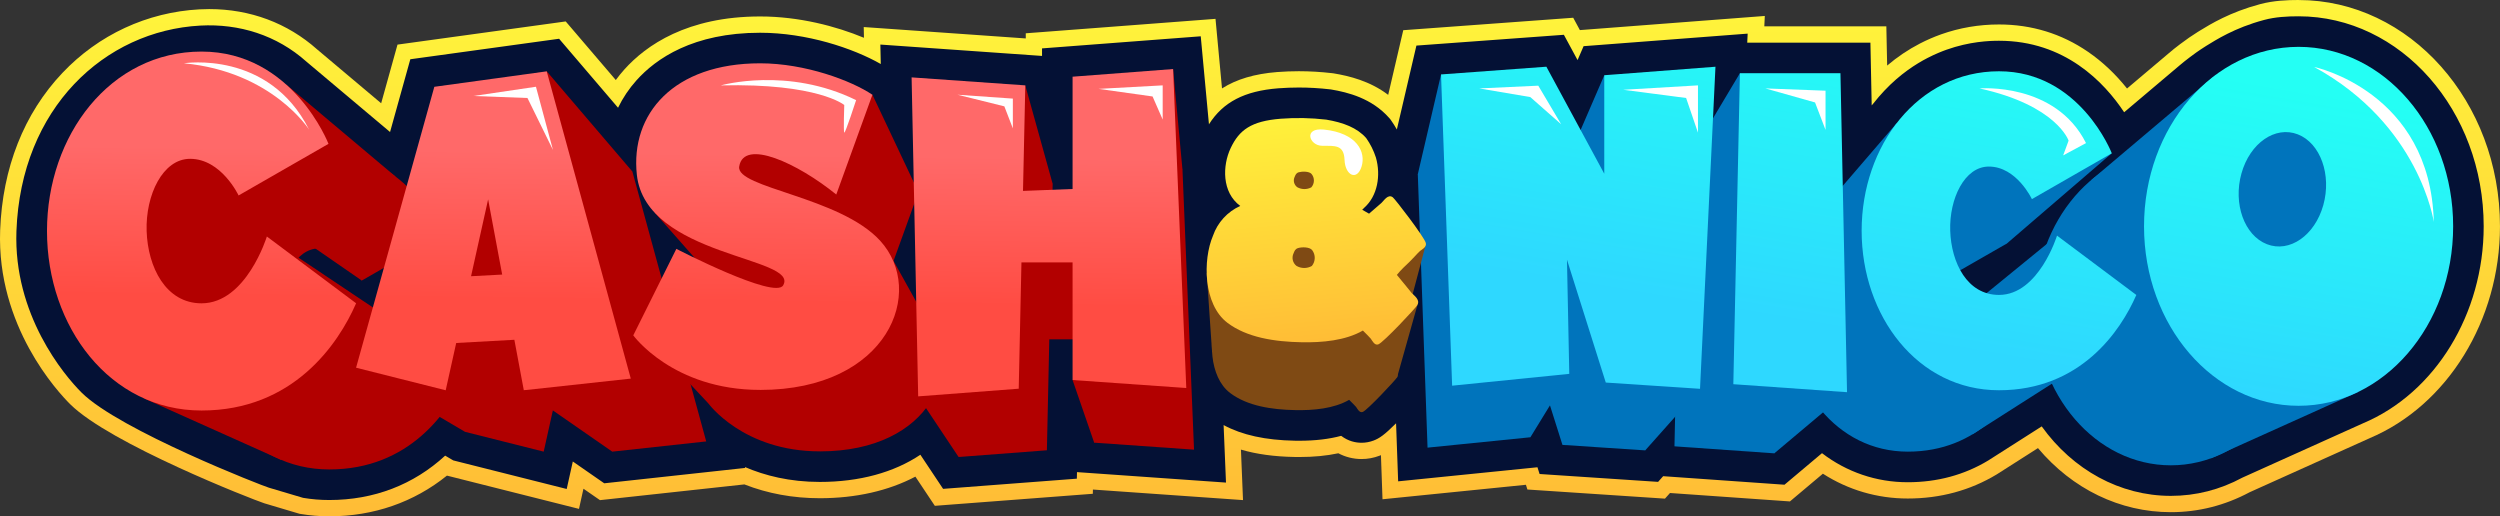
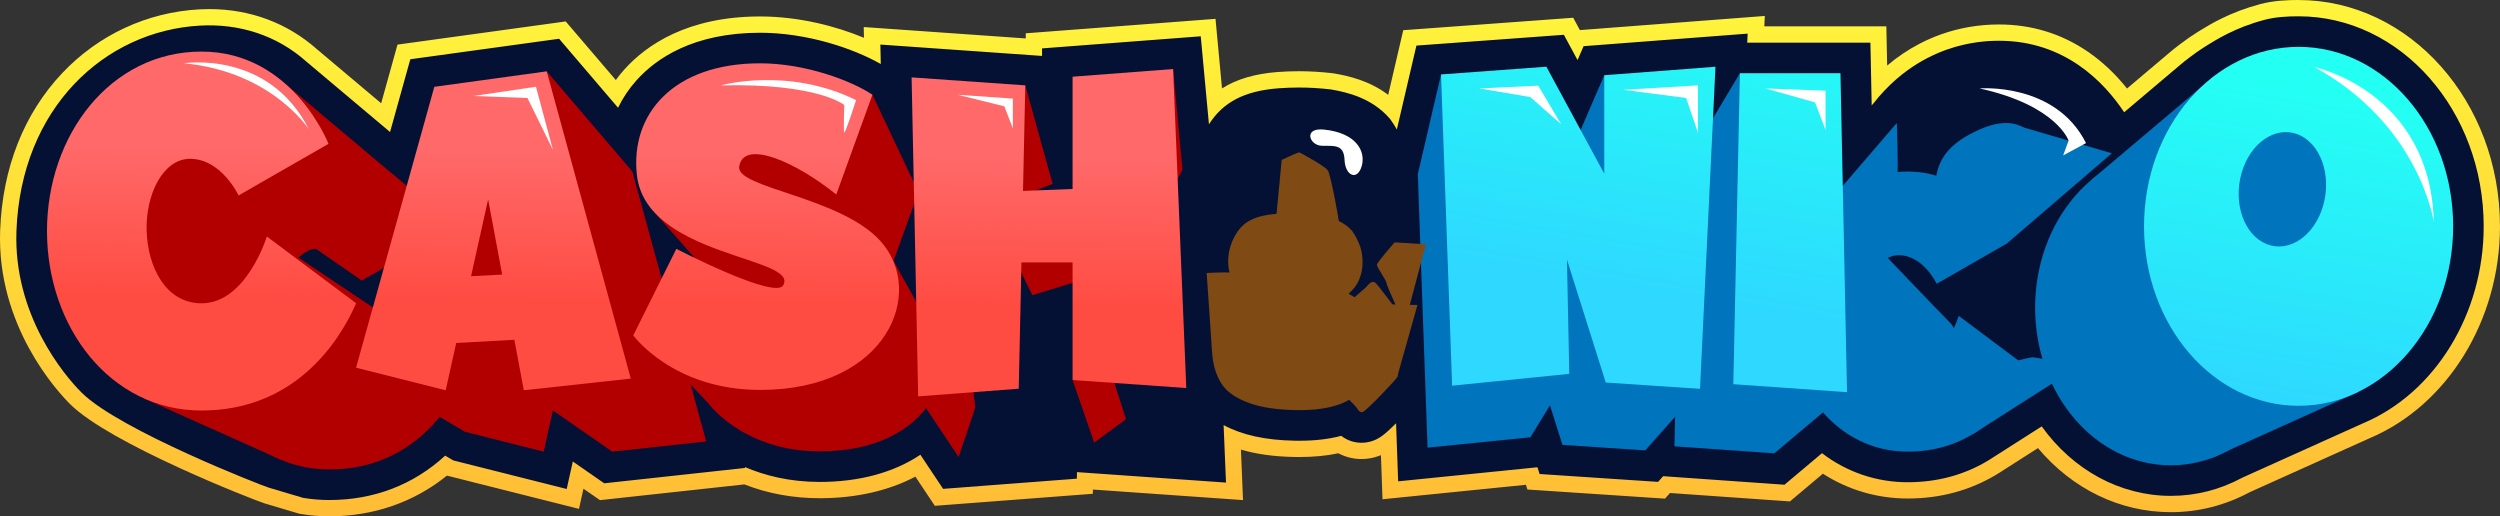
<svg xmlns="http://www.w3.org/2000/svg" xmlns:xlink="http://www.w3.org/1999/xlink" id="Layer_1" viewBox="0 0 1227.35 253.47">
  <rect x="0" y="0" width="1227.35" height="253.47" fill="#333333" stroke="none" />
  <defs>
    <style>.cls-1{fill:url(#linear-gradient-2);}.cls-2{fill:url(#linear-gradient-10);}.cls-3{fill:#fff;}.cls-4{fill:url(#linear-gradient-4);}.cls-5{fill:url(#linear-gradient-3);}.cls-6{fill:url(#linear-gradient-5);}.cls-7{fill:url(#linear-gradient-8);}.cls-8{fill:#7f4a14;}.cls-9{fill:#b20000;}.cls-10{fill:url(#linear-gradient-7);}.cls-11{fill:url(#linear-gradient-9);}.cls-12{fill:url(#linear-gradient-6);}.cls-13{fill:#0074bc;}.cls-14{fill:url(#linear-gradient);}.cls-15{fill:#041135;}</style>
    <linearGradient id="linear-gradient" x1="613.67" y1="0" x2="613.67" y2="253.47" gradientUnits="userSpaceOnUse">
      <stop offset="0" stop-color="#fff53b" />
      <stop offset="1" stop-color="#ffbc36" />
    </linearGradient>
    <linearGradient id="linear-gradient-2" x1="766.78" y1="138.53" x2="793.02" y2="-14.18" gradientUnits="userSpaceOnUse">
      <stop offset="0" stop-color="#2ed8ff" />
      <stop offset="1" stop-color="#24fff4" />
    </linearGradient>
    <linearGradient id="linear-gradient-3" x1="873.16" y1="156.81" x2="899.41" y2="4.11" xlink:href="#linear-gradient-2" />
    <linearGradient id="linear-gradient-4" x1="972.97" y1="173.97" x2="999.22" y2="21.26" xlink:href="#linear-gradient-2" />
    <linearGradient id="linear-gradient-5" x1="1113.51" y1="198.12" x2="1139.76" y2="45.42" xlink:href="#linear-gradient-2" />
    <linearGradient id="linear-gradient-6" x1="638.93" y1="49.16" x2="650.11" y2="169.06" xlink:href="#linear-gradient" />
    <linearGradient id="linear-gradient-7" x1="98.77" y1="145.07" x2="99.67" y2="72.14" gradientUnits="userSpaceOnUse">
      <stop offset="0" stop-color="#ff4c43" />
      <stop offset="1" stop-color="#ff6969" />
    </linearGradient>
    <linearGradient id="linear-gradient-8" x1="242.7" y1="146.83" x2="243.59" y2="73.91" xlink:href="#linear-gradient-7" />
    <linearGradient id="linear-gradient-9" x1="376.2" y1="148.47" x2="377.1" y2="75.55" xlink:href="#linear-gradient-7" />
    <linearGradient id="linear-gradient-10" x1="514.52" y1="150.17" x2="515.42" y2="77.25" xlink:href="#linear-gradient-7" />
  </defs>
  <path class="cls-14" d="M1128.47,0c-5.24,0-12.14.23-18.95,2.05-14.71,3.92-24.36,9.83-29.54,13.01-.37.23-.72.44-1.04.64l-.21.13-.2.14c-.32.22-.68.45-1.12.73-1.38.88-3.28,2.08-7.22,5.06-2,1.51-3.99,3.1-5.46,4.38l-20.49,17.31c-5.67-7.12-12.08-13.16-19.13-18-12.98-8.92-27.69-13.44-43.72-13.44-9.83,0-19.39,1.63-28.44,4.85-3.53,1.26-7.03,2.78-10.4,4.52-5.72,2.96-11.1,6.58-16.07,10.81l-.24-11.42-.16-7.84h-59.91l.24-5.1-9.03.69-80.55,6.16-1.21.09-.81-1.51-2.46-4.55-5.16.38-72.4,5.3-5.87.43-1.34,5.73-6.06,26.02c-8.98-6.83-19.15-9.27-26.59-10.52l-.38-.06-.2-.03-.2-.02-.38-.04c-5.34-.62-10.77-.94-16.14-.94-3.52,0-7.11.14-10.65.41-11,.87-19.9,3.49-27.05,8.04l-2.46-26.33-.73-7.83-7.84.6-77.92,5.93-7.39.56v2.53l-70.81-4.98-8.74-.61.11,5.27c-13.77-5.72-31.95-10.47-50.95-10.47-35.81,0-56.02,14.15-66.67,26.02-1.49,1.66-2.89,3.4-4.21,5.19l-21.75-25.45-2.84-3.32-4.33.6-73.04,10.06-5.21.72-1.41,5.06-6.61,23.74-31.47-26.48c-14.53-12.92-32.84-19.76-52.97-19.76-1.57,0-3.18.04-4.76.13-25.64,1.38-49.54,12.46-67.29,31.21C11.76,55.7,1.2,82.45.07,113.13c-1.72,46.99,28.34,79.31,34.39,85.32,19.57,19.43,89.45,46.73,95.27,48.63h0s16.79,5,16.79,5l.47.14.48.08c4.64.78,9.41,1.18,14.19,1.18,21.7,0,41.55-6.89,57.78-19.99l.03.02,1.11.28,55.69,14.03,7.98,2.01,1.78-8.03.42-1.87,5.64,3.91,2.46,1.7,2.97-.32,67.93-7.4c11.47,4.5,23.92,6.78,37.04,6.78,17.65,0,33.7-3.64,46.91-10.6l6.95,10.43,2.6,3.9,4.67-.36,65.66-5,7.23-.55.05-2.08,64.77,4.55,8.92.63-.37-8.94-.65-15.85c7.65,2.25,16.38,3.45,26.38,3.62.76.01,1.52.02,2.28.02,7.09,0,13.39-.6,19.15-1.84,3.5,1.86,7.39,2.83,11.43,2.83,3,0,5.96-.55,8.79-1.63.24-.09.47-.18.7-.28l.47,13.13.3,8.53,8.49-.86,61.92-6.25.73,2.32,5.45.36,58.18,3.86,3.9.26,2.47-2.77,55.65,3.91,3.23.23,2.48-2.09,13.7-11.53c12.44,7.99,26.71,12.19,41.66,12.19,15.94,0,30.61-3.97,43.6-11.79l.1-.06c1.26-.76,2.38-1.47,3.42-2.18l16.81-10.72c16.87,20.08,40.27,31.45,65.23,31.45,13.53,0,26.54-3.29,38.68-9.78l58.87-26.51c38.31-16.16,64.04-57.95,64.04-104.03,0-61.27-44.36-111.11-98.88-111.11Z" />
  <path class="cls-15" d="M1128.47,8c-5.71,0-11.42.32-16.89,1.78-14.63,3.9-23.79,9.9-28.49,12.76-1.62,1.13-2.95,1.72-8.08,5.6-1.71,1.29-3.63,2.82-5.09,4.07l-27.09,22.9c-9.75-14.71-29.1-35.1-61.44-35.1-4.74,0-14.43.36-25.75,4.39-2.05.73-5.42,2.03-9.4,4.09-5.56,2.88-13.36,7.78-21.16,16.06-1.88,1.98-3.68,4.08-5.4,6.28l-.79.92-.63-30.81h-60.47l.21-4.43-80.55,6.16-2.96,6.83-6.72-12.42-72.4,5.3-9.6,41.19c-.86-1.53-1.8-3.02-2.82-4.46l-.47-.66-.54-.61c-8.5-9.6-20.25-12.52-28.35-13.89l-.38-.06-.38-.04c-5.03-.58-10.15-.88-15.21-.88-3.32,0-6.68.13-10.05.38-16.55,1.31-27.07,6.7-34.05,17.68l-4.03-43.21-77.92,5.94v3.7l-79.37-5.58.2,9.55c-13.71-7.82-36.49-15.35-59.22-15.35-32.86,0-51.15,12.7-60.71,23.36-3.67,4.09-6.69,8.61-9.05,13.46l-28.94-33.87-73.04,10.06-9.95,35.72-41.07-34.56c-14.61-13.04-33.03-18.71-52.07-17.69C51.41,15.08,10.28,53.01,8.07,113.43c-1.5,40.96,23.23,70.61,32.03,79.35,18.52,18.39,89.41,46,91.9,46.64l16.79,4.99c4.21.71,8.5,1.07,12.86,1.07,21.92,0,41.36-7.49,56.9-21.79l3.98,2.34,55.69,14.03,3-13.5,15.43,10.71,69.18-7.54-.12-.45c9.76,4.21,21.98,7.32,36.78,7.32,19.46,0,36.38-4.65,49.36-13.35l11.16,16.75,65.66-5,.07-3.22,73.15,5.14-1.17-28.24c9.05,4.91,20.58,7.43,35.02,7.68.71.01,1.42.02,2.14.02,7.78,0,14.59-.8,20.56-2.41,3.53,2.7,7.18,3.4,10.02,3.4,2.02,0,4.01-.37,5.93-1.1,2.76-1.06,5.15-2.62,11-8.45l1.02,28.49,68.39-6.91,1.05,3.31,58.18,3.86,2.48-2.79,59.57,4.19,18.41-15.49c12.13,9.28,26.67,14.27,42.1,14.27,14.47,0,27.75-3.58,39.47-10.65l.09-.06c1.16-.7,2.2-1.37,3.17-2.02l23.04-14.69c15.33,21.37,38.48,34.11,63.39,34.11,12.29,0,24.11-3.01,35.14-8.96l59.21-26.67c35.44-14.9,59.24-53.73,59.24-96.7,0-56.86-40.77-103.11-90.88-103.11Z" />
  <path class="cls-13" d="M766.43,85.91l47.93-3.66-6.65,138.86-40.64-2.69-16.73-52.96,1,49.21-50.5,5.1-4.78-134.2,45.42-3.33,24.96,46.14v-42.47Z" />
  <path class="cls-13" d="M868.24,85.04l2.84,137.52-49.02-3.44,2.84-134.08h43.35Z" />
  <path class="cls-13" d="M961.62,155.07l34.19,25.58c-6.83,15.69-24.12,41.08-59.21,41.08s-59.21-32.06-59.21-68.76,24.26-68.76,59.21-68.76,48.63,35.35,48.63,35.35l-34.44,19.77s-6.58-14.04-18.58-14.04c-10.46,0-17.09,13.84-16.64,27.68.45,13.84,7.35,27.68,21.03,27.68,17.16,0,25.03-25.58,25.03-25.58Z" />
  <path class="cls-13" d="M1132.4,151.06c0,42.74-29.83,77.38-66.64,77.38s-66.64-34.64-66.64-77.38,29.83-77.38,66.64-77.38,66.64,34.65,66.64,77.38ZM1065.43,111.41c-9.75-3.78-20.62,3.74-24.29,16.83-3.68,13.07,1.24,26.76,10.98,30.54,9.74,3.79,20.62-3.74,24.29-16.82,3.67-13.08-1.24-26.76-10.98-30.55Z" />
  <polygon class="cls-13" points="696.05 85.56 707.47 36.53 770.43 183.54 751.34 214.66 696.05 85.56" />
  <polygon class="cls-13" points="766.43 85.91 787.61 36.93 800.42 66.45 792.21 100.75 766.43 85.91" />
  <polygon class="cls-13" points="834.61 190.87 807.71 221.1 800.42 199.83 802.33 170.33 834.61 190.87" />
  <polygon class="cls-13" points="906.78 192.54 871.08 222.56 849.37 195.72 863.04 162.36 906.78 192.54" />
  <polygon class="cls-13" points="824.89 85.04 854.19 35.94 869.05 58.64 857.57 102.15 824.89 85.04" />
  <path class="cls-13" d="M985.23,119.57l51.53-44.32s-40.82-11.97-42.73-12.51c-1.91-.55-7.93-5.47-22.15.82s-19.69,13.67-21.33,22.97c-1.64,9.3-1.09,18.32,1.09,22.15,2.19,3.83,33.59,10.89,33.59,10.89Z" />
-   <polygon class="cls-13" points="1009.88 115.68 961.62 155.07 974.06 166.65 1003.87 151.67 1012.9 135.09 1009.88 115.68" />
  <path class="cls-13" d="M1021.22,179.53l-52.89,33.72s-1.37-12.36-1.1-14.02c.27-1.67,20.03-21.35,20.03-21.35,0,0,8.96-2.46,10.6-2.46s23.36,4.12,23.36,4.12Z" />
  <path class="cls-13" d="M931.22,60.39l-43.03,50.04s11.21,5.04,12.31,6.02c1.09.98,22.97-14.61,23.52-15.7.55-1.09,6.2-10.94,7.2-12.31,1-1.37,0-28.05,0-28.05Z" />
  <path class="cls-13" d="M923.75,123.45s-22.97,14.77-22.42,21.33c.55,6.56-2.46,19.69,7.11,29.26,9.57,9.57,37.74,18.67,38.83,18.5,1.09-.17,4.92-5.37,7.38-14.94,2.46-9.57,7.93-13.95,2.73-19.14-5.2-5.2-33.64-35-33.64-35Z" />
  <path class="cls-13" d="M1087.97,36.59l-61.36,51.86,15.55,9.03s23.65-6.64,24.34-7.49c.68-.85,15.86-15.62,16-16.85.14-1.23,5.48-36.55,5.48-36.55Z" />
  <path class="cls-13" d="M1115.72,50.98s-80.67,59.28-80.94,60.13c-.27.85-7.58,19.45-8.16,26.83-.59,7.38-8.79,11.21,8.16,22.42s17.23,22.7,36.1,16.13c18.87-6.56,51.14-21.06,63.99-35.28s24.61-35.28,24.89-44.57-11.76-26.5-12.58-27.61-31.45-18.06-31.45-18.06Z" />
  <path class="cls-13" d="M1157.49,192.54l-72.16,32.5s-5.16-24.7-4.34-25.81c.82-1.12,34.18-23.82,34.18-23.82h35.55l6.77,17.13Z" />
  <path class="cls-1" d="M787.61,36.93l54.58-4.17-7.58,158.12-46.27-3.07-19.05-60.31,1.13,56.04-57.51,5.81-5.45-152.81,51.72-3.79,28.42,52.54v-48.36Z" />
  <path class="cls-5" d="M903.55,35.94l3.23,156.6-55.82-3.92,3.23-152.68h49.36Z" />
-   <path class="cls-4" d="M1009.88,115.68l38.93,29.13c-7.78,17.86-27.47,46.78-67.43,46.78s-67.43-36.5-67.43-78.3,27.62-78.3,67.43-78.3,55.38,40.25,55.38,40.25l-39.22,22.52s-7.49-15.99-21.15-15.99c-11.91,0-19.46,15.76-18.95,31.51.51,15.76,8.37,31.51,23.94,31.51,19.54,0,28.5-29.13,28.5-29.13Z" />
  <path class="cls-6" d="M1204.35,111.11c0,48.67-33.97,88.11-75.88,88.11s-75.88-39.45-75.88-88.11,33.97-88.11,75.88-88.11,75.88,39.46,75.88,88.11ZM1128.09,65.96c-11.1-4.31-23.48,4.26-27.66,19.16-4.19,14.89,1.41,30.47,12.5,34.77,11.09,4.32,23.48-4.26,27.66-19.15,4.18-14.9-1.42-30.47-12.5-34.78Z" />
  <polygon class="cls-3" points="726.23 43.41 755.2 42.06 766.43 61 751.28 47.66 726.23 43.41" />
  <polygon class="cls-3" points="796.91 44.08 833.6 41.91 833.6 65.12 827.78 48.11 796.91 44.08" />
  <polygon class="cls-3" points="866.7 43.41 896.23 44.53 896.23 63.77 891.08 50.3 866.7 43.41" />
  <path class="cls-3" d="M971.83,43.41s37.23-3.13,52.28,26.84l-11.22,6.04,2.67-7.25s-5.8-17.28-43.73-25.63Z" />
  <path class="cls-3" d="M1136.09,32.87s57.17,11.96,58.75,76.08c0,0-6.86-47.77-58.75-76.08Z" />
  <path class="cls-8" d="M592.41,134.05l2.65,38.81,11.23-.42,17.88-17.23s-6.36-17.64-10.67-20c-4.31-2.36-21.1-1.16-21.1-1.16Z" />
  <path class="cls-8" d="M687.03,161.95c-.8.61-3.56,3.96-7.29,7.34-.96.95-1.88,1.96-2.73,3.02,2.91,3.48,5.53,6.76,6.34,7.74.86,1.03,3.81,2.82,2.52,5.22-.65,1.21-14.6,16.11-16.85,16.97-1.61.62-2.63-1.58-3.25-2.44-.37-.51-1.7-1.75-3.42-3.51-7.55,4.37-17.64,5.21-26.35,5.05-11.74-.21-23.7-2.05-32.07-8.4-10.42-7.9-10.66-27.14-6.21-37.53,1.99-5.72,6.24-10.36,11.76-12.85-8-5.86-7.69-17.39-4.15-24.9,3.69-7.85,8.86-11.69,21.6-12.7,6.54-.5,13.1-.37,19.62.39,7.4,1.25,13.29,3.5,17.22,7.94,1.82,2.57,3.24,5.41,4.21,8.41,2.2,7.76.67,16.55-4.96,21.57l-.95.95c1.02.58,1.98,1.09,2.95,1.68,2.5-2.18,4.6-3.98,5.35-4.64.99-.87,2.8-4.01,4.89-2.43,1.06.8,13.6,17.15,14.23,19.68.46,1.81-1.64,2.8-2.44,3.41ZM640.46,161.62c-1.13-1.41-4.52-1.35-6.06-.88-1.26.4-1.56,1.29-1.95,2.27-.9,1.86-.39,4.11,1.22,5.4,2.05,1.22,4.6,1.24,6.67.05,1.61-1.98,1.66-4.81.11-6.85ZM634.09,134.53c1.87,1.03,4.14,1.05,6.03.05,1.45-1.64,1.5-4.09.1-5.77-1.02-1.2-4.09-1.14-5.48-.74-1.14.33-1.4,1.08-1.76,1.91-.8,1.59-.34,3.51,1.11,4.56Z" />
  <path class="cls-8" d="M695.88,149.73l-10.01,35.55h-14.66l-4.65-18.55s3.56-3.01,7.38-8.61c3.83-5.61,6.29-8.75,6.84-8.75s15.1.36,15.1.36Z" />
  <path class="cls-8" d="M689.54,159.41l10.48-39.48-15.36-.95s-8.61,9.81-8.69,10.96c-.08,1.16,4.71,7.8,4.71,9.03s8.86,20.43,8.86,20.43Z" />
  <path class="cls-8" d="M629.23,78.53l-6.97,73.29,16.82,27.76s15.45-16.41,16.68-20.78c1.23-4.38,2.87-36.1,2.46-42.8-.41-6.7-4.92-30.08-6.29-32.27-1.37-2.19-13.4-8.61-13.95-8.89s-8.75,3.69-8.75,3.69Z" />
-   <path class="cls-12" d="M697.2,123.17c-.92.69-4.06,4.51-8.31,8.35-1.1,1.08-2.14,2.24-3.11,3.44,3.31,3.96,6.29,7.69,7.22,8.82.98,1.17,4.34,3.21,2.87,5.95-.74,1.38-16.63,18.35-19.19,19.33-1.83.7-2.99-1.8-3.7-2.78-.42-.59-1.93-1.99-3.89-4-8.6,4.97-20.08,5.93-30,5.75-13.37-.24-26.98-2.33-36.52-9.57-11.86-8.99-12.13-30.91-7.07-42.73,2.26-6.51,7.1-11.8,13.39-14.63-9.12-6.67-8.75-19.81-4.73-28.35,4.2-8.93,10.09-13.31,24.59-14.46,7.44-.57,14.92-.42,22.34.44,8.43,1.42,15.14,3.99,19.61,9.04,2.08,2.93,3.69,6.16,4.79,9.58,2.51,8.83.76,18.84-5.65,24.56l-1.08,1.08c1.17.66,2.26,1.24,3.36,1.91,2.84-2.49,5.24-4.53,6.09-5.28,1.13-.99,3.19-4.56,5.56-2.76,1.21.91,15.48,19.52,16.21,22.41.53,2.06-1.87,3.19-2.78,3.89ZM644.18,122.78c-1.29-1.61-5.15-1.54-6.9-1-1.44.45-1.77,1.47-2.22,2.58-1.02,2.12-.44,4.68,1.39,6.15,2.33,1.39,5.24,1.41,7.6.06,1.83-2.26,1.89-5.48.13-7.79ZM636.91,91.93c2.13,1.17,4.72,1.19,6.87.05,1.65-1.87,1.7-4.66.11-6.58-1.16-1.36-4.66-1.29-6.24-.84-1.3.38-1.6,1.23-2.01,2.18-.92,1.81-.38,4,1.26,5.19Z" />
  <path class="cls-3" d="M649.95,63.61c16.32,1.66,20.73,11.04,18.49,18.19-2.24,7.16-8.05,4.32-8.35-3.28-.3-7.61-4.77-6.89-11.04-6.95-6.26-.06-9.39-9.01.89-7.96Z" />
  <path class="cls-9" d="M174.83,180.51l53.46,31.49,13.96-8.38s7.82-28.28,7.82-28.9,10.87-51.27,10.87-51.27l49.52-39.23-42.06-49.22-32.27,52.15s-26.05,31.17-26.46,32c-.41.82-34.84,61.37-34.84,61.37Z" />
  <path class="cls-9" d="M189.81,155.45l38.47,28.79c-7.69,17.65-27.15,46.23-66.64,46.23s-66.64-36.08-66.64-77.38,27.3-77.38,66.64-77.38,54.73,39.78,54.73,39.78l-38.76,22.25s-7.4-15.8-20.91-15.8c-11.77,0-19.24,15.57-18.73,31.15.51,15.57,8.27,31.15,23.66,31.15,19.31,0,28.16-28.79,28.16-28.79Z" />
  <path class="cls-9" d="M310.46,84.22l36.25,132.49-46.12,5.02-4.07-21.77-25.07,1.38-4.53,20.39-38.64-9.73,33.74-121.11,48.44-6.67ZM291.27,171.87l-6.06-32.43-7.36,33.14,13.42-.71Z" />
  <path class="cls-9" d="M402.48,221.59c-37.67,0-54.7-23.52-54.7-23.52l18.58-37.3s42.45,21.97,46.05,15.73c7.17-12.38-59.21-12.13-63.08-47.63-2.86-26.31,15.86-48.09,53.15-48.09,19.46,0,39.39,7.47,48.41,13.56l-15.58,43.02c-16.64-13.48-39.86-24.27-41.86-12.08-1.52,9.28,43.35,12.96,60.76,31.98,19.94,21.77,3.61,64.34-51.73,64.34Z" />
-   <path class="cls-9" d="M580.52,83.24l5.68,137.52-49.02-3.44v-50.72h-22.04l-1.18,54.46-43.35,3.3-2.84-137.52,49.02,3.44-.99,45.51,21.38-.84v-48.41l43.34-3.3Z" />
  <polygon class="cls-9" points="70.46 195.49 137.99 225.75 140.55 201.54 111.02 181.49 70.46 195.49" />
  <path class="cls-9" d="M140.55,41.55l53.6,45.1s-16.89,17.32-17.71,17.11c-.82-.21-28.1-13.74-28.1-13.74,0,0-7.18-10.05-7.79-11.69-.62-1.64,0-36.78,0-36.78Z" />
  <path class="cls-9" d="M189.81,155.45l-58.8-39.34s.72,29.49.31,31.54c-.41,2.05-2.67,17.64-.62,24.82,2.05,7.18,20.92,22.15,27.89,25.23,6.97,3.08,29.2,3.69,31.21-3.49,2.01-7.18,2.42-19.89,2.22-25.02-.21-5.13-2.22-13.74-2.22-13.74Z" />
  <path class="cls-9" d="M117.13,95.95l60.49,41.79,4.97-13.48s-4.1-9.84-6.36-11.9c-2.26-2.05-17.64-9.84-20.3-10.67-2.67-.82-38.8-5.76-38.8-5.76Z" />
  <path class="cls-9" d="M114.09,76.89c-1.44-.62-27.48-6.77-33.23-4.31-5.74,2.46-9.64-.41-13.33,15.79-3.69,16.2-2.46,21.12-1.85,34.66.62,13.54,1.85,26.66,17.02,31.58s15.18,6.88,18.87,1.39c3.69-5.49.41-4.06,9.84-20.67,9.43-16.61,17.99-29.92,18.43-37.63.44-7.7,2.49-12.83-3.66-14.47" />
  <path class="cls-9" d="M450.89,94.33l-22.58-47.82s-37.53,7.62-43.48,9.67c-5.95,2.05-26.05,10.05-28.3,11.28-2.26,1.23-6.77.41-8.2,8.82-1.44,8.41-.21,9.64,3.9,15.59,4.1,5.95,55.17,33.41,55.17,33.41l43.51-30.95Z" />
  <path class="cls-9" d="M436.12,123.5l24.07,43.31s-17.83,24.22-18.81,24.78c-.98.56-3.03.15-6.93-4.15-3.9-4.31-13.54-29.83-13.54-31.43s15.2-32.51,15.2-32.51Z" />
  <path class="cls-9" d="M315.38,163.48l32.4,34.59,12-3.48s-3.55-11.73-3.55-12.11-1.24-7.88-4.79-10.19c-3.55-2.32-11.97-5.1-16.45-5.87-4.48-.77-19.61-2.93-19.61-2.93Z" />
  <path class="cls-9" d="M358.06,145.91l-36.39-41.23,8.4-1.84s17.02,7.9,19.18,9.33,9.7,6.15,10.54,6.77,8.12,2.67,10.07,6.26c1.95,3.59,6.15,5.74,5.54,9.64s-17.33,11.08-17.33,11.08Z" />
  <path class="cls-9" d="M580.52,83.24l-4.6-49.35-18.75,29.4s8.89,26.25,9.71,29.53c.82,3.28,2.32,5.33,3.83,6.15,1.5.82,9.82-15.73,9.82-15.73Z" />
  <polygon class="cls-9" points="516.8 90.28 503.35 41.91 488.81 62.06 497.15 97.88 516.8 90.28" />
  <polygon class="cls-9" points="526.57 186.57 537.18 217.32 552.8 205.76 542.54 173.77 526.57 186.57" />
  <path class="cls-9" d="M470.61,224.36l-19.85-29.78,9.43-10.15,16.85,1.09s1.78,13.57,1.78,14.3-8.21,24.53-8.21,24.53Z" />
  <path class="cls-9" d="M506.85,144.92l30.22-9.3-1.09-17.5s-25.57,1.18-25.98.79c-.41-.38-10.67,9.17-10.67,10.14s7.52,15.87,7.52,15.87Z" />
  <path class="cls-10" d="M131.02,116.11l43.81,32.78c-8.76,20.1-30.91,52.65-75.88,52.65S23.07,160.46,23.07,113.43,54.15,25.32,98.95,25.32s62.32,45.3,62.32,45.3l-44.14,25.34s-8.43-17.99-23.81-17.99c-13.4,0-21.9,17.73-21.33,35.47.58,17.73,9.42,35.47,26.95,35.47,21.99,0,32.07-32.78,32.07-32.78Z" />
  <path class="cls-7" d="M268.4,35l41.28,150.87-52.52,5.72-4.64-24.78-28.55,1.57-5.16,23.22-44-11.08,38.42-137.91,55.16-7.59ZM246.54,134.81l-6.9-36.93-8.38,37.73,15.28-.81Z" />
  <path class="cls-11" d="M373.18,191.42c-42.89,0-62.28-26.78-62.28-26.78l21.15-42.47s48.33,25.02,52.44,17.91c8.16-14.09-67.43-13.82-71.83-54.24-3.26-29.96,18.07-54.76,60.52-54.76,22.16,0,44.85,8.51,55.12,15.44l-17.74,48.98c-18.94-15.35-45.39-27.64-47.66-13.76-1.73,10.57,49.36,14.76,69.19,36.42,22.7,24.79,4.11,73.27-58.91,73.27Z" />
  <path class="cls-2" d="M575.92,33.89l6.47,156.6-55.82-3.92v-57.75h-25.1l-1.34,62.01-49.36,3.76-3.23-156.6,55.82,3.92-1.13,51.82,24.34-.95v-55.13l49.35-3.76Z" />
  <path class="cls-3" d="M90.29,31.07s41.61-6.67,61.44,32.55c0,0-18.07-28.45-61.44-32.55Z" />
  <polygon class="cls-3" points="232.4 47.13 263.12 42.59 271.47 73.61 258.95 48.11 232.4 47.13" />
  <path class="cls-3" d="M353.94,41.91s32.66-9.31,66.36,7.25c0,0-5.37,16.55-5.82,15.96s0-13.57,0-13.57c0,0-12.82-10.76-60.54-9.63Z" />
  <polygon class="cls-3" points="470.11 46.51 497.25 48.41 497.25 63.02 493.07 52.21 470.11 46.51" />
-   <polygon class="cls-3" points="539.3 43.63 570.81 41.91 570.81 58.7 565.84 47.36 539.3 43.63" />
  <polygon class="cls-9" points="257.16 191.59 300.59 221.74 308.56 195.54 257.16 191.59" />
</svg>